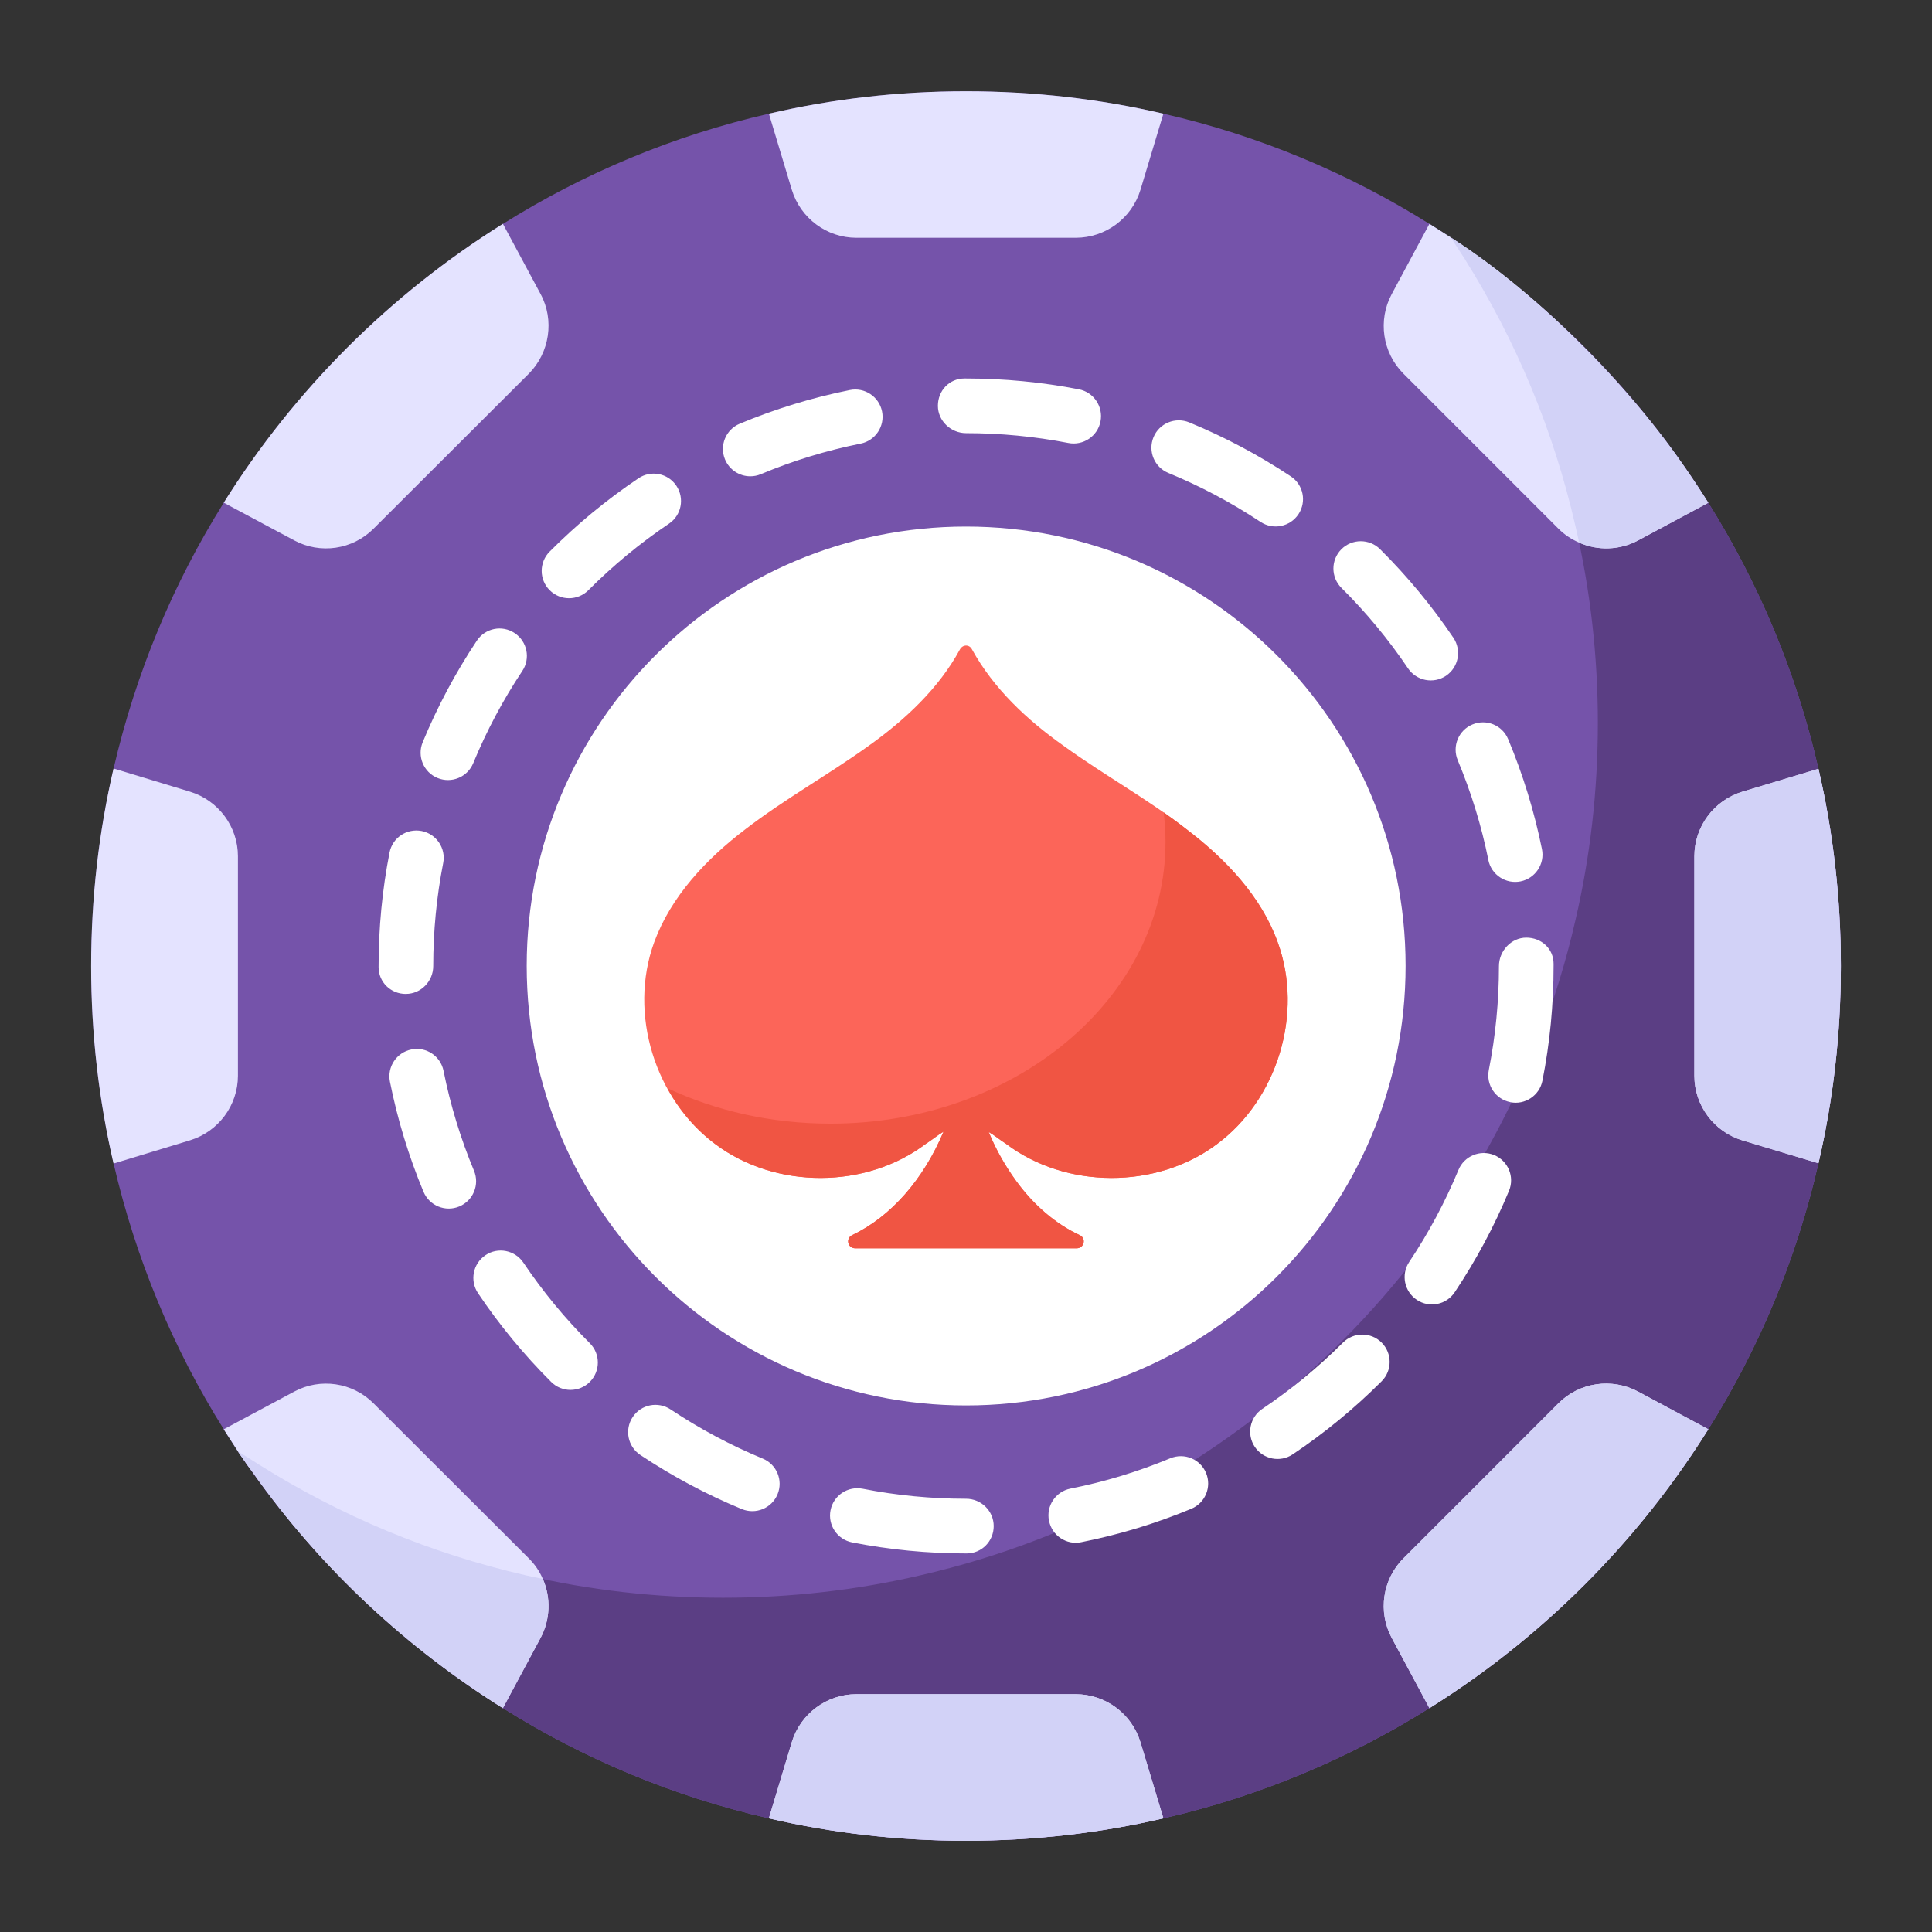
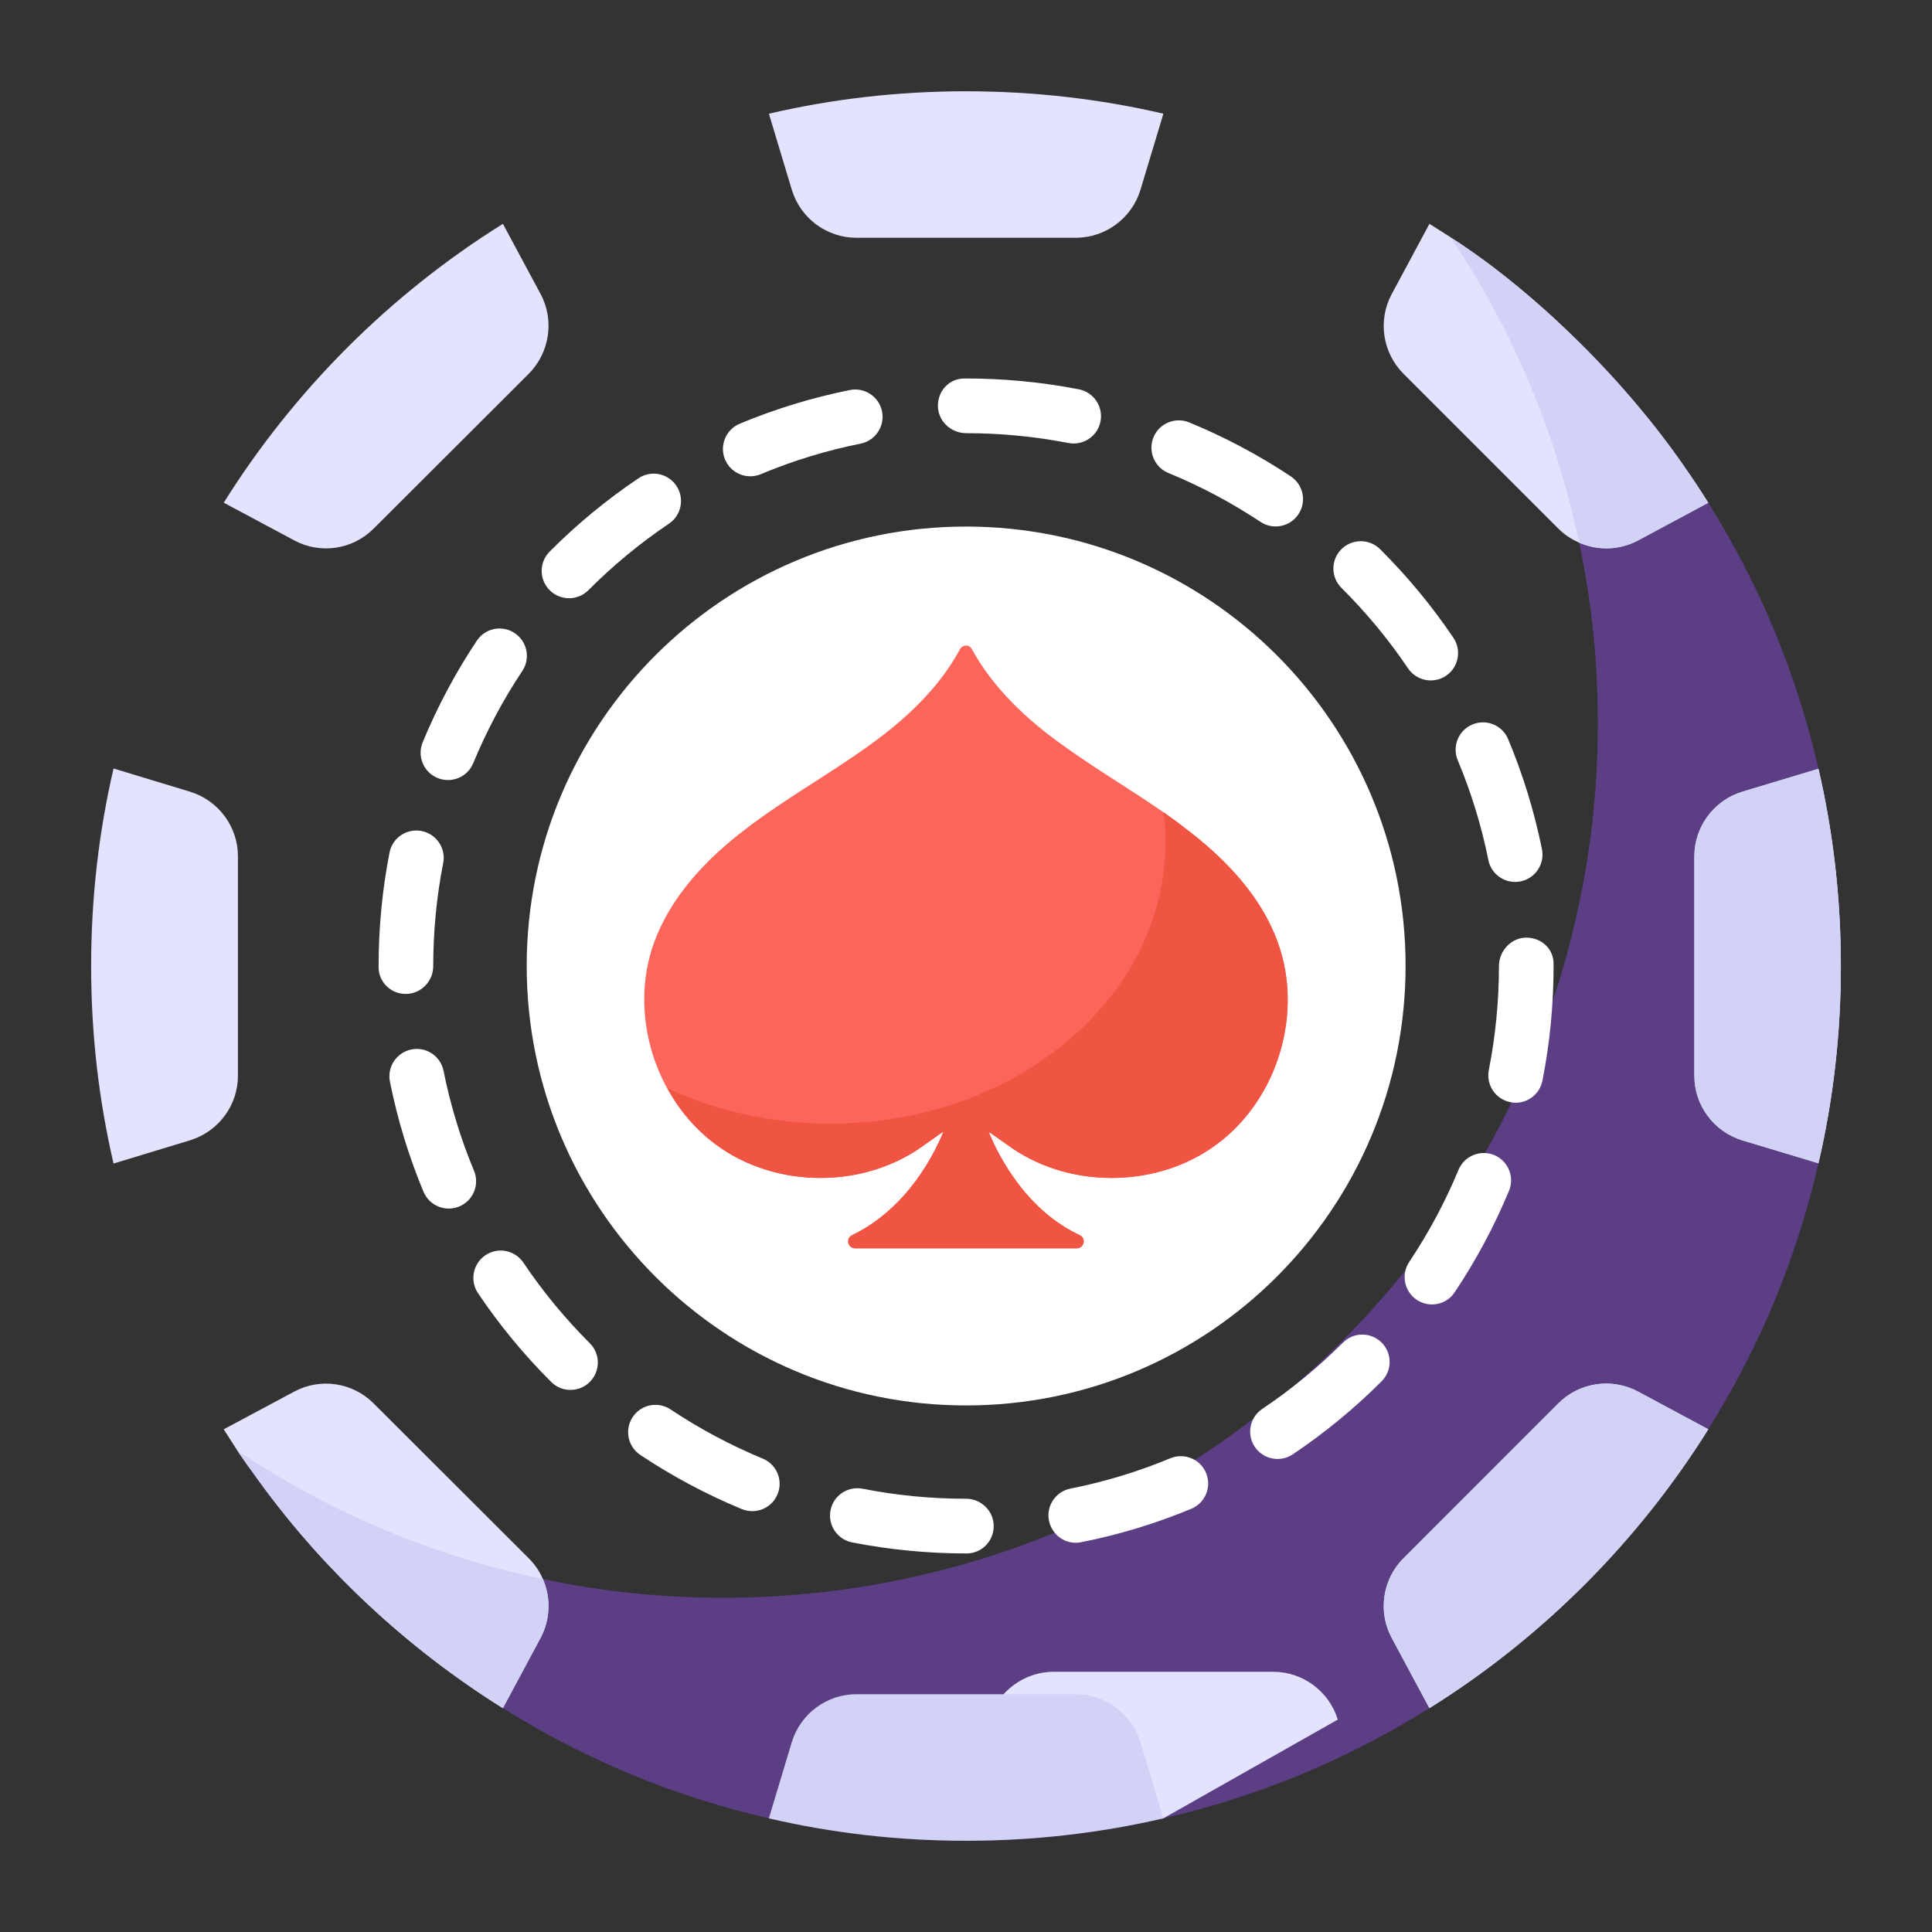
<svg xmlns="http://www.w3.org/2000/svg" id="Layer_1" enable-background="new 0 0 53 53" height="512" viewBox="0 0 53 53" width="512">
  <rect x="0" y="0" width="53" height="53" fill="#333333" stroke="none" />
  <g id="_x31_03">
    <g>
      <g>
        <g>
-           <path d="m50.5 26.504c0 1.86-.21 3.668-.615 5.408-.6 2.625-1.635 5.085-3.022 7.297-1.935 3.09-4.553 5.715-7.65 7.65-2.213 1.387-4.672 2.422-7.297 3.023-1.74.405-3.555.615-5.415.615s-3.668-.21-5.408-.615c-2.625-.6-5.085-1.635-7.297-3.023-3.098-1.935-5.723-4.56-7.658-7.65-1.387-2.213-2.415-4.672-3.022-7.29-.405-1.74-.615-3.555-.615-5.415 0-1.867.21-3.682.615-5.422.607-2.617 1.635-5.078 3.022-7.29 1.935-3.09 4.56-5.715 7.658-7.65 2.213-1.388 4.672-2.423 7.297-3.023 1.74-.405 3.548-.615 5.408-.615s3.675.21 5.415.615c2.625.6 5.085 1.635 7.297 3.023 3.098 1.935 5.715 4.56 7.65 7.65 1.387 2.213 2.422 4.673 3.022 7.298.405 1.74.615 3.555.615 5.415z" fill="#7553aa" />
-         </g>
+           </g>
      </g>
      <g>
        <g>
          <path d="m50.5 26.504c0 1.86-.21 3.668-.615 5.408-.6 2.625-1.635 5.085-3.022 7.297-1.935 3.09-4.553 5.715-7.65 7.65-2.213 1.387-4.672 2.422-7.297 3.023-1.74.405-3.555.615-5.415.615s-3.668-.21-5.408-.615c-2.625-.6-5.085-1.635-7.297-3.023-2.895-1.807-5.377-4.223-7.275-7.05.203.128.405.255.607.383 2.213 1.388 4.673 2.423 7.298 3.023 1.74.405 3.547.615 5.407.615 1.86 0 3.675-.21 5.415-.615 8.919-2.038 15.944-9.108 17.97-17.97.405-1.74.615-3.547.615-5.408 0-1.86-.21-3.675-.615-5.415-.6-2.625-1.635-5.085-3.022-7.297-.127-.203-.263-.405-.39-.607 2.835 1.897 5.25 4.38 7.058 7.275 1.387 2.213 2.422 4.673 3.022 7.298.405 1.74.615 3.555.615 5.415z" fill="#5b3e84" />
        </g>
      </g>
      <g>
        <g>
          <path d="m14.83 44.931-1.035 1.928c-2.562-1.601-4.98-3.792-6.885-6.502-.135-.173-.255-.36-.383-.54-.127-.202-.262-.405-.39-.607l1.935-1.035c.713-.383 1.598-.255 2.175.322l4.26 4.253c.165.165.293.352.383.562.225.51.21 1.11-.06 1.62z" fill="#e4e3ff" />
        </g>
      </g>
      <g>
        <g>
-           <path d="m31.915 49.881c-1.74.405-3.555.615-5.415.615s-3.668-.21-5.408-.615l.63-2.093c.24-.78.96-1.312 1.77-1.312h6.015c.817 0 1.537.533 1.777 1.312z" fill="#e4e3ff" />
+           <path d="m31.915 49.881s-3.668-.21-5.408-.615l.63-2.093c.24-.78.96-1.312 1.77-1.312h6.015c.817 0 1.537.533 1.777 1.312z" fill="#e4e3ff" />
        </g>
      </g>
      <g>
        <g>
          <path d="m46.863 39.209c-1.935 3.09-4.553 5.715-7.65 7.65l-1.035-1.928c-.383-.713-.255-1.605.322-2.182l4.252-4.253c.578-.577 1.463-.705 2.183-.322z" fill="#e4e3ff" />
        </g>
      </g>
      <g>
        <g>
          <path d="m50.5 26.504c0 1.86-.21 3.668-.615 5.408l-2.092-.63c-.78-.24-1.312-.96-1.312-1.77v-6.022c0-.81.532-1.53 1.312-1.77l2.092-.63c.405 1.74.615 3.555.615 5.415z" fill="#e4e3ff" />
        </g>
      </g>
      <g>
        <g>
          <path d="m46.863 13.791-1.928 1.035c-.51.27-1.103.285-1.613.06-.21-.09-.405-.217-.57-.383l-4.252-4.252c-.578-.578-.705-1.47-.322-2.182l1.035-1.928c.195.127.397.247.592.375v.007c2.102 1.338 4.595 3.685 6.36 6.218.24.345.472.69.697 1.05z" fill="#e4e3ff" />
        </g>
      </g>
      <g>
        <g>
          <path d="m14.89 43.311c.225.51.21 1.11-.06 1.62l-1.035 1.928c-2.562-1.601-4.98-3.792-6.885-6.502-.135-.173-.255-.36-.383-.54.203.12.398.248.6.375 2.213 1.388 4.673 2.423 7.298 3.023.157.037.307.067.465.098z" fill="#d2d2f7" />
        </g>
      </g>
      <g>
        <g>
          <path d="m31.285 47.789.63 2.093c-1.74.405-3.555.615-5.415.615s-3.668-.21-5.408-.615l.63-2.093c.24-.78.96-1.312 1.77-1.312h6.015c.817 0 1.537.533 1.777 1.312z" fill="#d2d2f7" />
        </g>
      </g>
      <g>
        <g>
          <path d="m44.935 38.174 1.928 1.035c-1.935 3.09-4.553 5.715-7.65 7.65l-1.035-1.928c-.383-.713-.255-1.605.322-2.182l4.252-4.253c.578-.577 1.463-.705 2.183-.322z" fill="#d2d2f7" />
        </g>
      </g>
      <g>
        <g>
          <path d="m40.195 7.124c-.127-.203-.263-.398-.39-.6v-.007c2.07 1.318 4.592 3.689 6.36 6.225.24.345.472.69.697 1.05l-1.928 1.035c-.51.27-1.103.285-1.613.06-.037-.158-.067-.307-.105-.465-.6-2.625-1.635-5.085-3.022-7.297z" fill="#d2d2f7" />
        </g>
      </g>
      <g>
        <g>
          <path d="m50.5 26.504c0 1.86-.21 3.668-.615 5.408l-2.092-.63c-.78-.24-1.312-.96-1.312-1.77v-6.022c0-.81.532-1.53 1.312-1.77l2.092-.63c.405 1.74.615 3.555.615 5.415z" fill="#d2d2f7" />
        </g>
      </g>
      <g>
        <g>
          <path d="m26.516 42.615h-.013c-1.052 0-2.104-.102-3.128-.303-.406-.08-.671-.475-.591-.881.08-.406.47-.669.881-.591.928.183 1.883.275 2.838.275.415 0 .757.335.757.75s-.329.75-.743.75zm2.26-.898c-.081-.406.183-.801.59-.881.935-.185 1.857-.465 2.739-.832.386-.158.822.022.981.405.159.382-.023.822-.405.981-.973.404-1.99.713-3.023.917-.395.083-.8-.176-.881-.59zm-8.425-.318c-.971-.401-1.909-.902-2.786-1.486-.344-.229-.438-.695-.208-1.04.229-.345.693-.438 1.04-.208.796.53 1.646.984 2.527 1.348.383.158.565.597.406.979-.159.384-.598.564-.979.406zm14.071-1.708c-.23-.344-.138-.81.206-1.041.793-.532 1.538-1.143 2.213-1.819.293-.293.768-.293 1.061 0s.293.768 0 1.061c-.744.744-1.564 1.419-2.439 2.005-.345.231-.81.137-1.041-.206zm-19.301-1.78c-.747-.745-1.423-1.564-2.008-2.436-.231-.344-.139-.81.204-1.041.344-.233.809-.139 1.041.204.531.79 1.144 1.534 1.822 2.21.293.292.294.767.001 1.061-.29.291-.765.296-1.061.001zm23.745-2.253c-.344-.23-.437-.696-.207-1.04.532-.796.987-1.646 1.351-2.525.158-.382.598-.563.98-.406.383.159.565.598.406.98-.402.97-.904 1.906-1.49 2.784-.228.342-.693.439-1.04.207zm-27.248-2.964c-.405-.971-.715-1.988-.921-3.021-.081-.406.182-.801.588-.883.409-.084.802.183.883.588.187.937.468 1.857.835 2.738.16.382-.021.821-.404.981-.378.158-.82-.018-.981-.404zm29.814-2.459c-.406-.08-.67-.475-.59-.881.184-.931.278-1.89.278-2.85 0-.415.335-.782.75-.782.414 0 .749.303.749.718 0 .1 0 .139 0 .039.001 1.084-.103 2.141-.306 3.167-.081.414-.487.672-.881.59zm-30.297-2.968c-.414 0-.749-.322-.749-.737 0-.1 0-.103 0-.003-.001-1.069.1-2.117.3-3.138.079-.406.469-.67.88-.592.406.08.672.474.592.88-.182.926-.273 1.876-.273 2.826 0 .415-.335.763-.75.763zm29.695-3.675c-.188-.935-.472-1.856-.84-2.736-.16-.382.02-.822.401-.981.385-.162.822.02.981.401.407.972.719 1.988.928 3.019.082.406-.181.802-.587.884-.398.081-.801-.174-.884-.587zm-28.827-2.249c-.383-.158-.565-.597-.408-.979.401-.972.9-1.909 1.485-2.787.229-.346.694-.44 1.039-.209.345.229.439.695.209 1.039-.53.796-.982 1.647-1.345 2.528-.158.383-.596.565-.979.408zm26.624-3.007c-.533-.791-1.148-1.534-1.826-2.207-.294-.292-.296-.767-.004-1.061.292-.294.768-.294 1.061-.004.748.743 1.425 1.561 2.013 2.432.231.344.141.81-.202 1.042-.346.232-.811.139-1.042-.202zm-23.017-1.925c-.191 0-.382-.073-.529-.218-.294-.292-.295-.767-.003-1.061.742-.746 1.561-1.422 2.435-2.01.344-.233.81-.141 1.041.203.231.344.141.81-.203 1.041-.793.534-1.536 1.148-2.209 1.824-.146.147-.339.221-.532.221zm18.971-2.093c-.798-.53-1.649-.981-2.529-1.343-.383-.157-.566-.595-.409-.979.157-.384.597-.564.979-.409.971.399 1.909.897 2.788 1.481.346.229.439.694.21 1.039-.229.345-.696.439-1.039.21zm-13.999-1.252c-.293 0-.571-.173-.692-.461-.16-.382.021-.822.403-.981.969-.405 1.986-.716 3.021-.924.407-.082.801.182.883.587.081.406-.182.801-.587.883-.938.188-1.86.47-2.738.838-.094.04-.193.058-.289.058zm8.728-.913c-.919-.179-1.864-.27-2.808-.27-.415 0-.773-.335-.773-.75s.312-.75.727-.75h.046c1.04 0 2.082.1 3.095.297.406.079.672.473.593.88-.08.411-.479.671-.88.593z" fill="#fff" />
        </g>
      </g>
      <g>
        <g>
          <path d="m31.915 3.119-.63 2.092c-.24.78-.96 1.312-1.777 1.312h-6.015c-.81 0-1.53-.532-1.77-1.312l-.63-2.092c1.74-.405 3.548-.615 5.408-.615s3.675.21 5.415.615z" fill="#e4e3ff" />
        </g>
      </g>
      <g>
        <g>
          <path d="m14.508 10.251-4.26 4.252c-.578.578-1.463.705-2.175.322l-1.935-1.035c1.935-3.09 4.56-5.715 7.658-7.65l1.035 1.928c.383.712.248 1.605-.322 2.182z" fill="#e4e3ff" />
        </g>
      </g>
      <g>
        <g>
          <path d="m6.527 23.489v6.022c0 .81-.533 1.53-1.312 1.77l-2.1.638c-.405-1.74-.615-3.555-.615-5.415 0-1.867.21-3.682.615-5.422l2.1.637c.78.24 1.312.96 1.312 1.77z" fill="#e4e3ff" />
        </g>
      </g>
      <g>
        <g>
          <path d="m38.559 26.496c0 6.66-5.399 12.059-12.059 12.059-6.652 0-12.051-5.399-12.051-12.059 0-6.652 5.399-12.051 12.051-12.051 6.66 0 12.059 5.399 12.059 12.051z" fill="#fff" />
        </g>
      </g>
    </g>
    <g>
      <g>
        <g>
          <path d="m33.374 31.394c-1.65 1.23-4.13 1.23-5.78-.02-.16-.1-.31-.23-.47-.32.2.49.46.94.75 1.34.48.66 1.08 1.18 1.75 1.49.18.09.12.36-.09.36h-6.07c-.21 0-.27-.27-.09-.36 1.07-.51 1.96-1.53 2.51-2.84-.17.1-.32.23-.48.33-1.65 1.25-4.12 1.25-5.77.02-1.67-1.23-2.4-3.59-1.69-5.54.46-1.26 1.43-2.29 2.51-3.11 1.08-.83 2.27-1.49 3.37-2.28 1.01-.72 1.93-1.58 2.51-2.65.08-.14.26-.14.33 0 .59 1.07 1.5 1.93 2.52 2.65 1.09.79 2.29 1.45 3.36 2.28 1.08.82 2.06 1.85 2.51 3.11.71 1.95-.01 4.31-1.68 5.54z" fill="#fc6559" />
        </g>
      </g>
      <g>
        <g>
          <path d="m33.373 31.395c-1.65 1.23-4.13 1.23-5.78-.02-.16-.1-.31-.23-.47-.32.2.49.46.94.75 1.34.48.66 1.08 1.18 1.75 1.49.18.09.12.36-.09.36h-6.07c-.21 0-.27-.27-.09-.36 1.07-.51 1.96-1.53 2.51-2.84-.17.1-.32.23-.48.33-1.65 1.25-4.12 1.25-5.77.02-.55-.41-1-.94-1.32-1.54 1.33.62 2.85.97 4.47.97 5.08 0 9.19-3.46 9.19-7.73 0-.27-.02-.55-.05-.81.21.15.42.3.62.46 1.08.82 2.06 1.85 2.51 3.11.71 1.95-.01 4.31-1.68 5.54z" fill="#f05543" />
        </g>
      </g>
    </g>
  </g>
</svg>